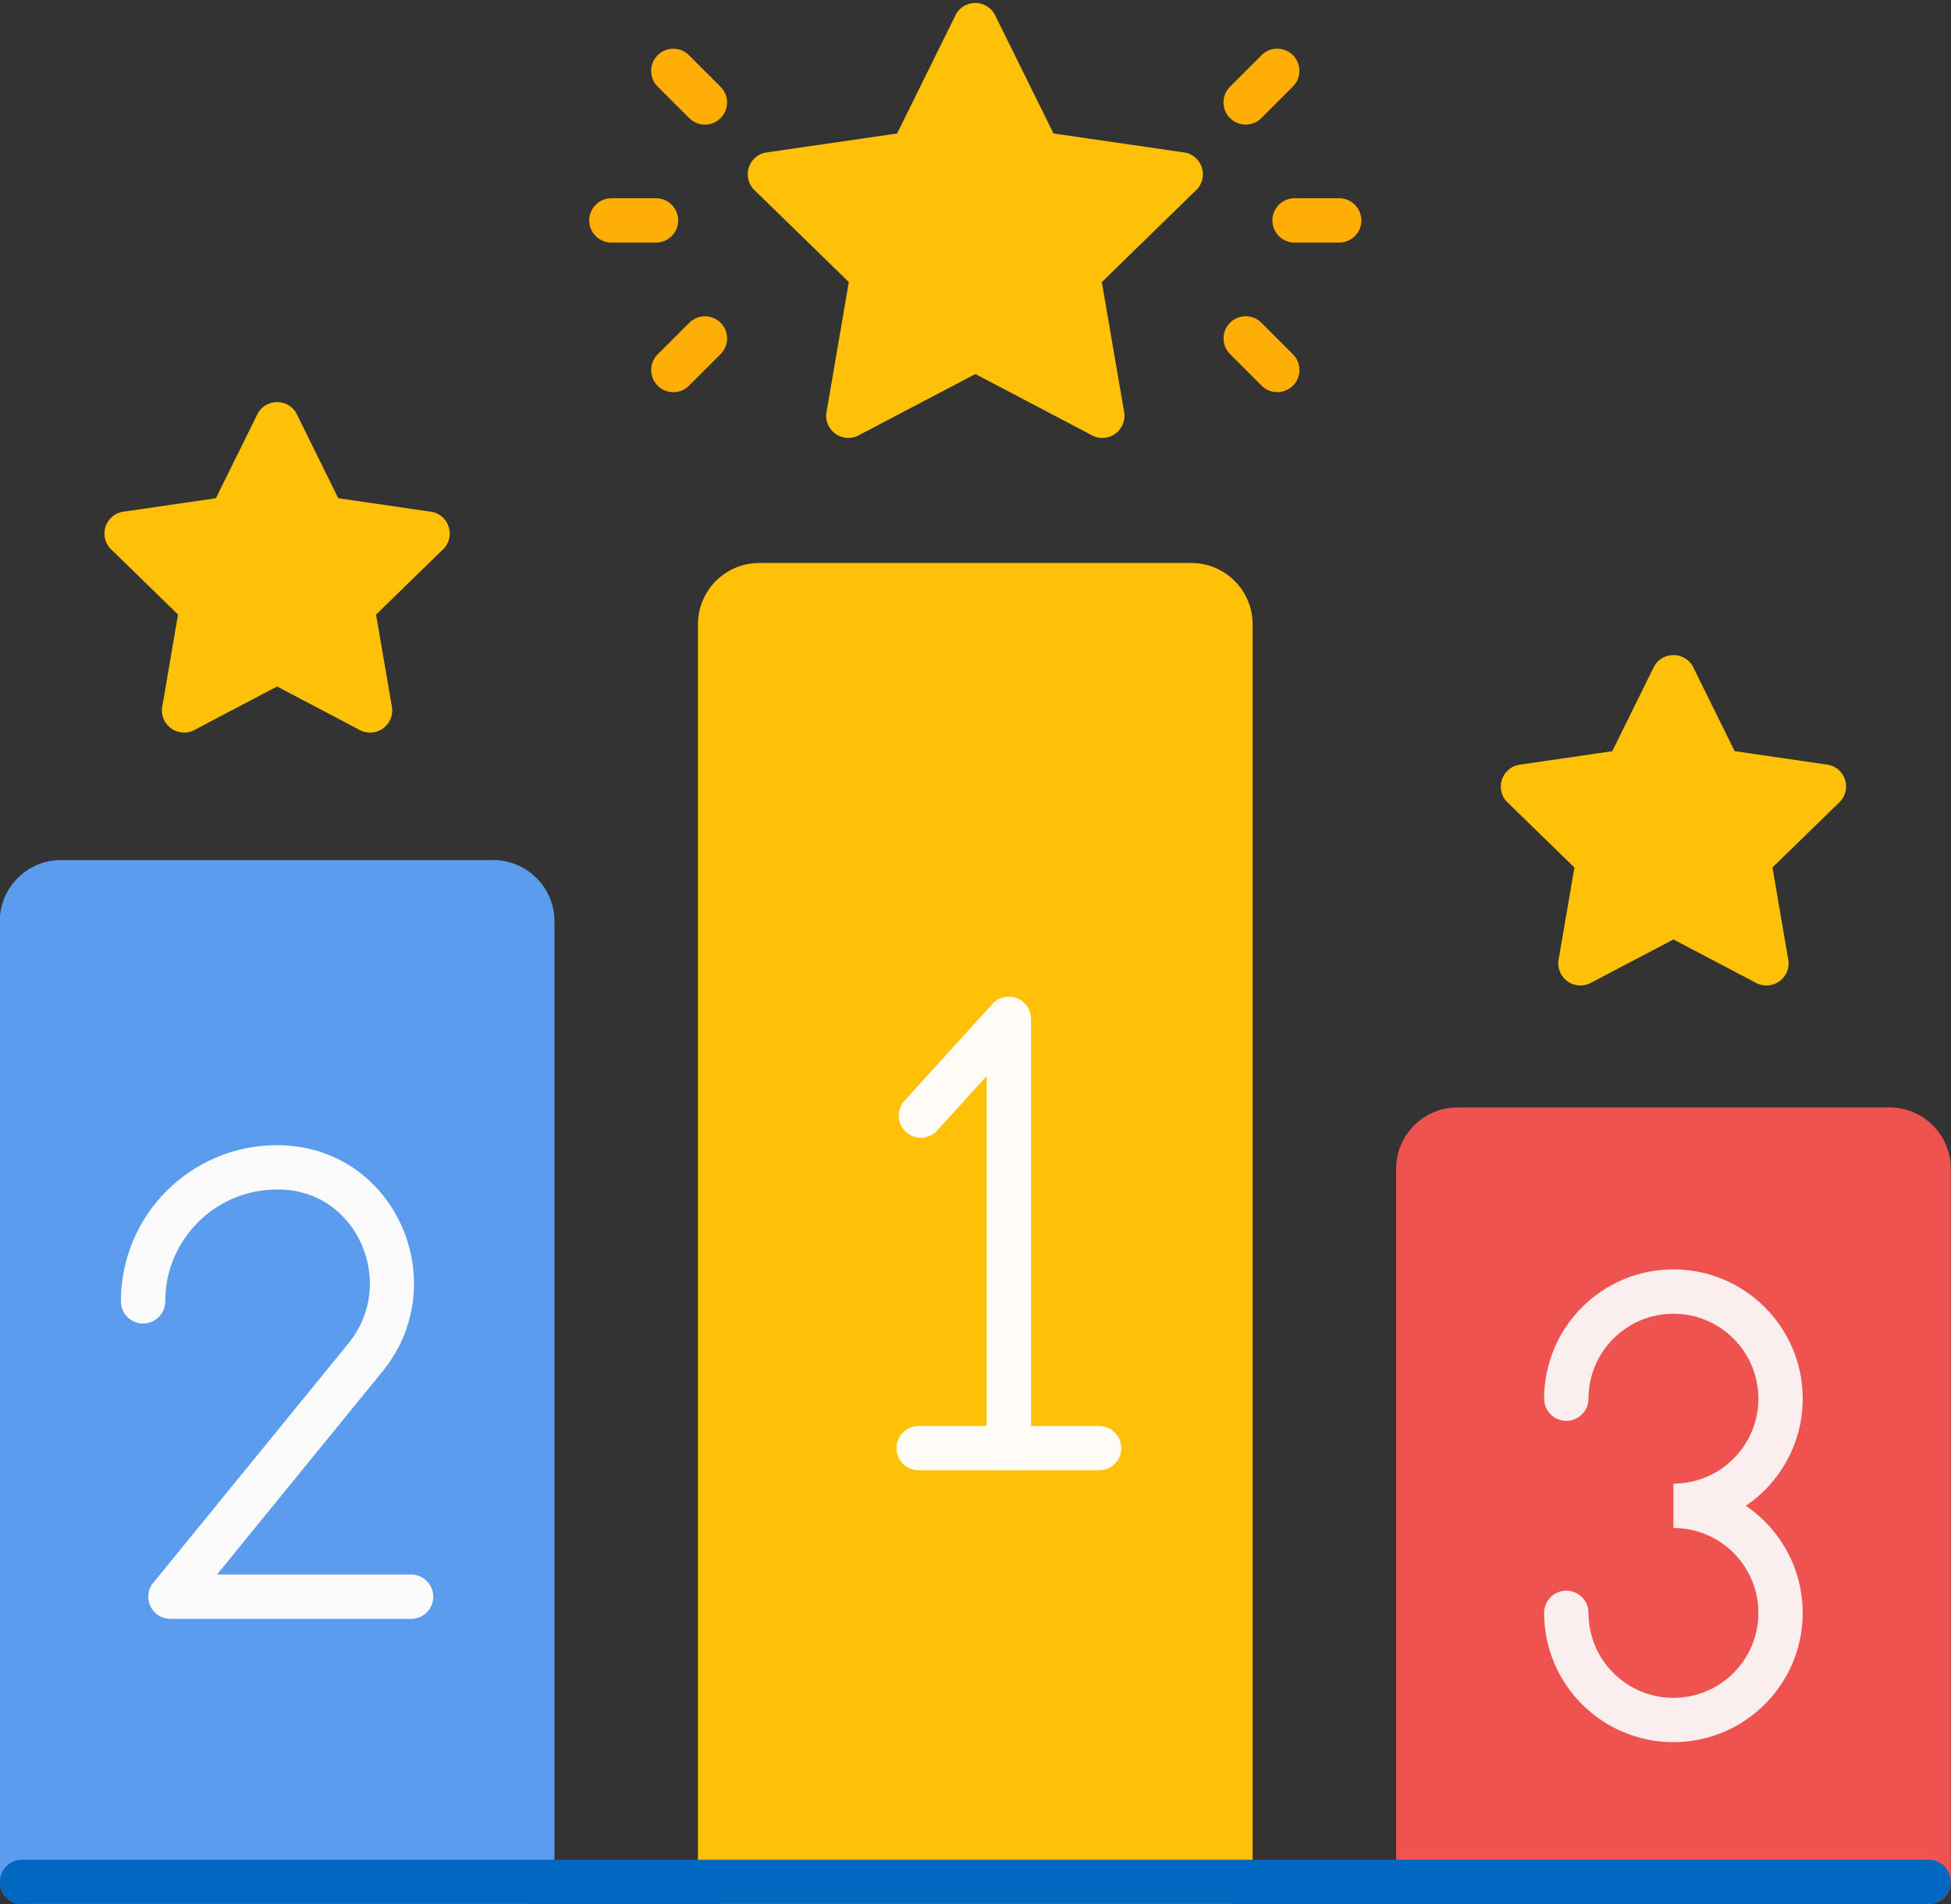
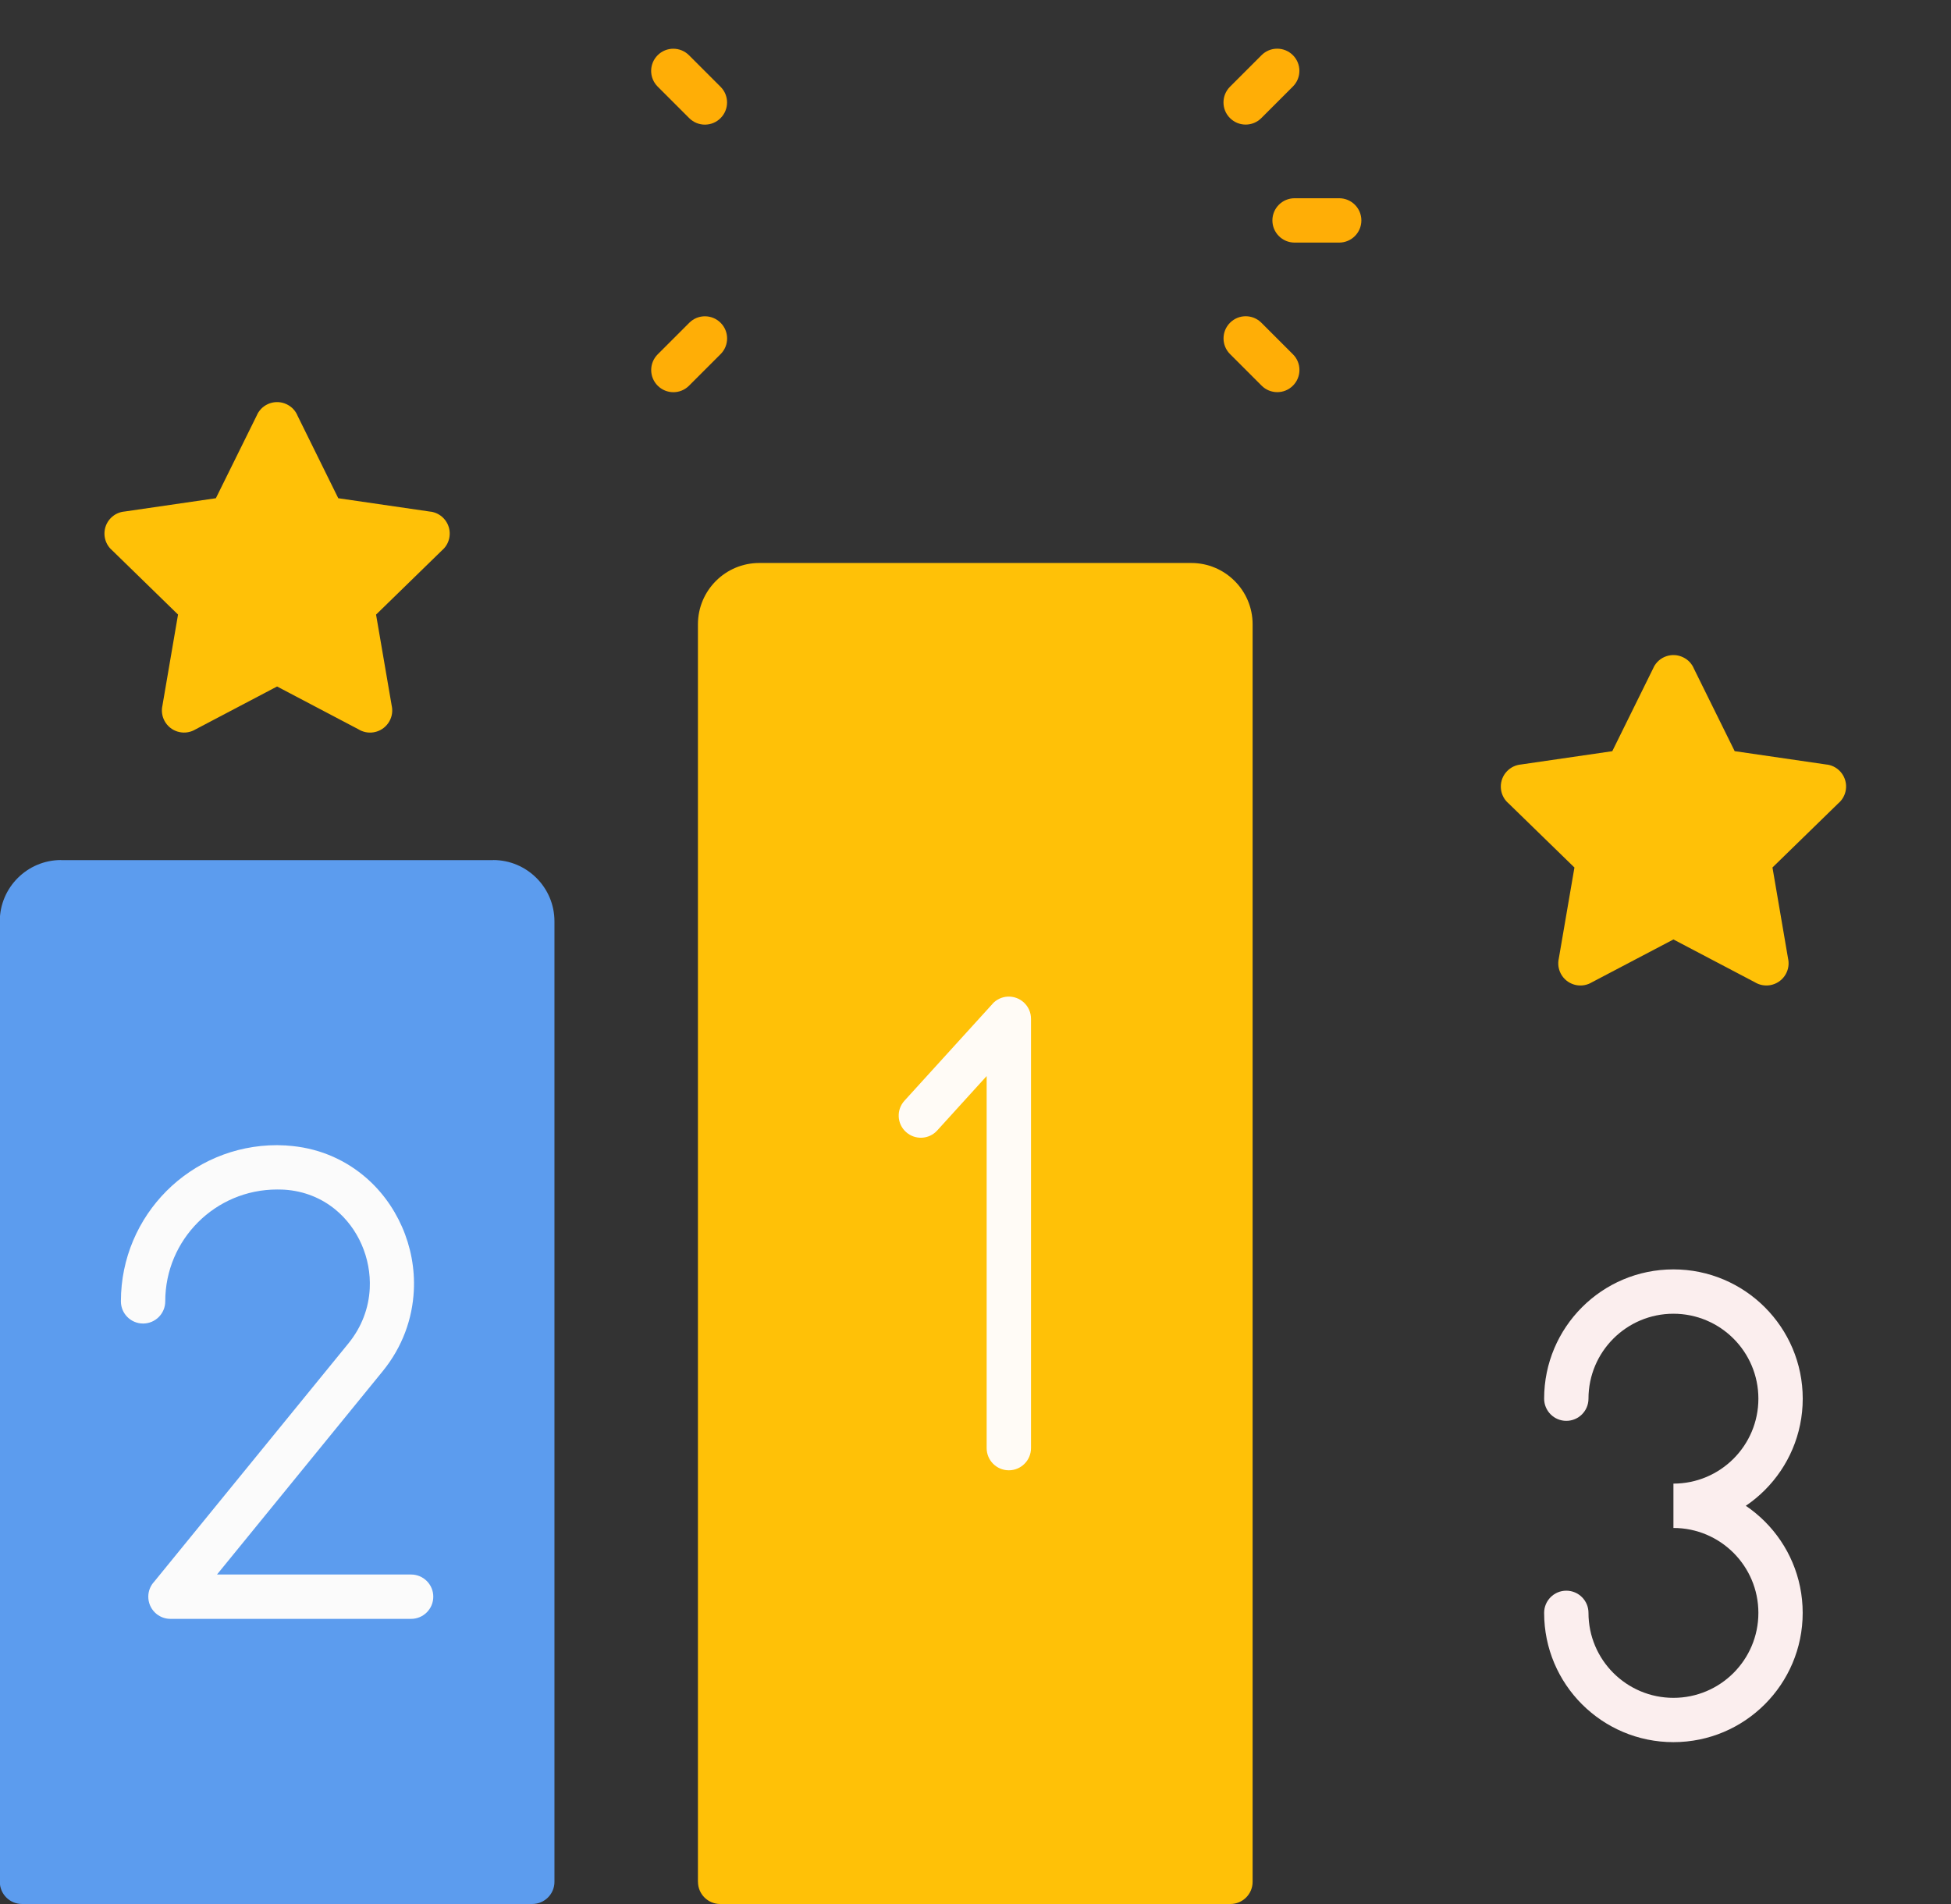
<svg xmlns="http://www.w3.org/2000/svg" height="421.7" preserveAspectRatio="xMidYMid meet" version="1.0" viewBox="30.3 35.6 432.0 421.7" width="432.0" zoomAndPan="magnify">
  <rect x="30.3" y="35.6" width="432.0" height="421.7" fill="#333333" stroke="none" />
  <g>
    <g id="change1_1">
      <path d="M30.26,452.32c0,2.71,2.2,4.91,4.91,4.91c37.72,0,75.32,0,112.99,0c2.71,0,4.91-2.2,4.91-4.91V239.63 c0-3.75-1.52-7.14-3.98-9.6c-2.46-2.46-5.85-3.98-9.6-3.98v0.02l-95.66,0v-0.02c-3.75,0-7.14,1.52-9.6,3.98 c-2.46,2.46-3.98,5.85-3.98,9.6V452.32z" fill="#5c9cee" />
    </g>
    <g id="change2_1">
-       <path d="M339.45,452.32c0,2.71,2.2,4.91,4.91,4.91c37.65,0,75.3,0,112.99,0c2.71,0,4.91-2.2,4.91-4.91v-157.9 c0-3.75-1.52-7.14-3.98-9.6c-2.46-2.46-5.85-3.98-9.6-3.98h-95.66c-3.75,0-7.14,1.52-9.6,3.98c-2.46,2.46-3.98,5.85-3.98,9.6 V452.32z" fill="#ef5350" />
-     </g>
+       </g>
    <g id="change3_1">
      <path d="M184.85,452.32c0,2.71,2.2,4.91,4.91,4.91c37.69,0,75.31,0,112.99,0c2.71,0,4.91-2.2,4.91-4.91V173.85 c0-3.75-1.52-7.14-3.98-9.6c-2.46-2.46-5.85-3.98-9.6-3.98h-95.66c-3.75,0-7.14,1.52-9.6,3.98c-2.46,2.46-3.98,5.85-3.98,9.6 V452.32z" fill="#ffc107" />
    </g>
    <g id="change4_1">
      <path d="M230.57,279.35c-1.82,2-1.68,5.1,0.33,6.92c2,1.82,5.1,1.68,6.92-0.33l10.95-12.05v82.39 c0,2.71,2.2,4.91,4.91,4.91c2.71,0,4.91-2.2,4.91-4.91v-95.08h0c0-1.33-0.54-2.66-1.61-3.63c-2.01-1.82-5.11-1.68-6.93,0.33 l0.01,0.01L230.57,279.35z" fill="#fffbf6" />
    </g>
    <g id="change3_2">
-       <path d="M250.8,39.3l12.77,25.86l28.86,4.19l0.02-0.01c2.68,0.39,4.54,2.88,4.15,5.56c-0.18,1.24-0.81,2.3-1.7,3.05 l-20.63,20.12l4.94,28.77l0.01,0c0.46,2.67-1.34,5.21-4.01,5.67c-1.22,0.21-2.42-0.05-3.4-0.66l-25.54-13.42L220.43,132l0,0.01 c-2.4,1.26-5.37,0.34-6.63-2.06c-0.57-1.08-0.69-2.27-0.44-3.37l4.89-28.52l-20.89-20.36l-0.01,0.01c-1.94-1.89-1.98-5-0.09-6.94 c0.86-0.88,1.96-1.37,3.1-1.46l28.58-4.15L241.86,39l-0.01-0.01c1.2-2.43,4.14-3.43,6.57-2.23 C249.54,37.31,250.36,38.23,250.8,39.3z" fill="#ffc107" />
-     </g>
+       </g>
    <g id="change5_1">
      <path d="M57.07,323.78c0,2.71,2.2,4.91,4.91,4.91c2.71,0,4.91-2.2,4.91-4.91c0-6.84,2.77-13.03,7.26-17.52 c4.48-4.48,10.67-7.25,17.52-7.25c0.54,0,0.99,0,1.25,0.02l0,0.01c0.12,0.01,0.25,0.01,0.37,0.01c4.4,0.29,8.2,1.9,11.21,4.35 c2.55,2.08,4.55,4.78,5.87,7.79c1.33,3.04,1.97,6.39,1.8,9.76c-0.21,4.2-1.71,8.44-4.72,12.14l-43.2,53l-0.01-0.01 c-1.71,2.1-1.4,5.19,0.7,6.91c0.91,0.74,2.01,1.1,3.1,1.1v0h53.29c2.71,0,4.91-2.2,4.91-4.91c0-2.71-2.2-4.91-4.91-4.91H78.35 l36.68-45.01c4.41-5.41,6.59-11.65,6.9-17.85c0.25-4.88-0.68-9.74-2.61-14.13c-1.94-4.42-4.88-8.39-8.67-11.47 c-4.53-3.69-10.23-6.11-16.81-6.53c-0.12-0.02-0.25-0.03-0.38-0.04l0,0.01l-0.01,0v0c-0.76-0.04-1.33-0.06-1.8-0.06 c-9.55,0-18.2,3.87-24.46,10.13C60.94,305.58,57.07,314.23,57.07,323.78z" fill="#fbfbfb" />
    </g>
    <g id="change3_3">
      <path d="M96.2,127.69l9,18.24l20.46,2.98l0.02-0.01c2.68,0.39,4.54,2.88,4.15,5.56c-0.18,1.24-0.81,2.3-1.7,3.05 l-14.56,14.19l3.5,20.39l0.01,0c0.46,2.67-1.34,5.21-4.01,5.67c-1.22,0.21-2.42-0.05-3.4-0.66l-18.02-9.48l-18.31,9.63l0,0.01 c-2.4,1.26-5.37,0.34-6.63-2.06c-0.57-1.08-0.69-2.27-0.44-3.37l3.45-20.14l-14.8-14.43l-0.01,0.01c-1.94-1.89-1.98-5-0.09-6.94 c0.86-0.88,1.96-1.37,3.1-1.46l20.18-2.94l9.16-18.54l-0.01-0.01c1.2-2.43,4.14-3.43,6.58-2.23 C94.95,125.7,95.77,126.62,96.2,127.69z" fill="#ffc107" />
    </g>
    <g id="change3_4">
      <path d="M405.39,183.7l9.01,18.24l20.45,2.98l0.02-0.01c2.68,0.39,4.54,2.88,4.15,5.56c-0.18,1.24-0.81,2.3-1.7,3.05 l-14.55,14.18l3.49,20.39l0.01,0c0.46,2.67-1.34,5.21-4.01,5.67c-1.22,0.21-2.42-0.05-3.4-0.65l-18.02-9.47l-18.31,9.62l0,0.01 c-2.4,1.26-5.37,0.34-6.63-2.06c-0.56-1.07-0.69-2.26-0.44-3.36l3.46-20.14l-14.81-14.42l-0.01,0.01c-1.94-1.89-1.98-5-0.09-6.94 c0.86-0.88,1.96-1.37,3.1-1.47l20.19-2.94l9.15-18.54l-0.01-0.01c1.2-2.43,4.14-3.43,6.57-2.23 C404.14,181.71,404.95,182.63,405.39,183.7z" fill="#ffc107" />
    </g>
    <g id="change6_1">
      <path d="M382.03,392.76c0-2.71-2.2-4.91-4.91-4.91c-2.71,0-4.91,2.2-4.91,4.91c0,7.91,3.2,15.06,8.38,20.24 c5.18,5.18,12.34,8.39,20.24,8.39c7.91,0,15.06-3.2,20.24-8.38c5.18-5.18,8.39-12.34,8.39-20.24c0-7.91-3.2-15.06-8.38-20.24 c-1.29-1.29-2.7-2.45-4.21-3.48c1.51-1.02,2.92-2.19,4.21-3.48c5.18-5.18,8.39-12.34,8.39-20.24c0-7.9-3.21-15.06-8.39-20.24 c-5.18-5.18-12.34-8.39-20.24-8.39c-7.91,0-15.06,3.2-20.24,8.38c-5.18,5.18-8.39,12.34-8.39,20.25c0,2.71,2.2,4.91,4.91,4.91 c2.71,0,4.91-2.2,4.91-4.91c0-5.19,2.11-9.9,5.51-13.3c3.4-3.4,8.11-5.51,13.3-5.51c5.19,0,9.9,2.11,13.3,5.51 c3.4,3.4,5.51,8.11,5.51,13.3c0,5.19-2.11,9.9-5.51,13.3c-3.4,3.4-8.1,5.51-13.3,5.51v9.82c5.19,0,9.9,2.11,13.3,5.51 c3.4,3.4,5.51,8.11,5.51,13.3c0,5.19-2.11,9.9-5.51,13.3c-3.4,3.4-8.1,5.51-13.3,5.51c-5.19,0-9.9-2.11-13.3-5.51 C384.13,402.66,382.03,397.96,382.03,392.76z" fill="#fbeeee" />
    </g>
    <g id="change7_1">
-       <path d="M457.35,457.21c2.7,0,4.89-2.19,4.89-4.89c0-2.7-2.19-4.89-4.89-4.89l-422.18,0c-2.7,0-4.89,2.19-4.89,4.89 c0,2.7,2.19,4.89,4.89,4.89L457.35,457.21z" fill="#0068c0" />
-     </g>
+       </g>
    <g id="change4_2">
-       <path d="M233.71,351.38c-2.71,0-4.91,2.2-4.91,4.91c0,2.71,2.2,4.91,4.91,4.91h39.96c2.71,0,4.91-2.2,4.91-4.91 c0-2.71-2.2-4.91-4.91-4.91H233.71z" fill="#fffbf6" />
-     </g>
+       </g>
    <g fill="#ffae06" id="change8_1">
-       <path d="M175.56,89.32c2.71,0,4.91-2.2,4.91-4.91c0-2.71-2.2-4.91-4.91-4.91h-9.88c-2.71,0-4.91,2.2-4.91,4.91 c0,2.71,2.2,4.91,4.91,4.91H175.56z" />
      <path d="M182.91,61.76c1.92,1.92,5.02,1.92,6.94,0c1.92-1.92,1.92-5.03,0-6.94l-6.99-6.99 c-1.92-1.92-5.03-1.92-6.94,0c-1.92,1.92-1.92,5.02,0,6.94L182.91,61.76z" />
      <path d="M189.86,114.02c1.92-1.92,1.92-5.03,0-6.94c-1.92-1.92-5.03-1.92-6.94,0l-6.99,6.99 c-1.92,1.92-1.92,5.02,0,6.94c1.92,1.92,5.03,1.92,6.94,0L189.86,114.02z" />
      <path d="M316.95,79.5c-2.71,0-4.91,2.2-4.91,4.91c0,2.71,2.2,4.91,4.91,4.91h9.88c2.71,0,4.91-2.2,4.91-4.91 c0-2.71-2.2-4.91-4.91-4.91H316.95z" />
      <path d="M302.65,54.81c-1.92,1.92-1.92,5.03,0,6.94c1.92,1.92,5.02,1.92,6.94,0l6.99-6.99c1.92-1.92,1.92-5.02,0-6.94 c-1.92-1.92-5.03-1.92-6.94,0L302.65,54.81z" />
      <path d="M309.6,107.07c-1.92-1.92-5.02-1.92-6.94,0c-1.92,1.92-1.92,5.03,0,6.94l6.99,6.99 c1.92,1.92,5.03,1.92,6.94,0c1.92-1.92,1.92-5.03,0-6.94L309.6,107.07z" />
    </g>
  </g>
</svg>